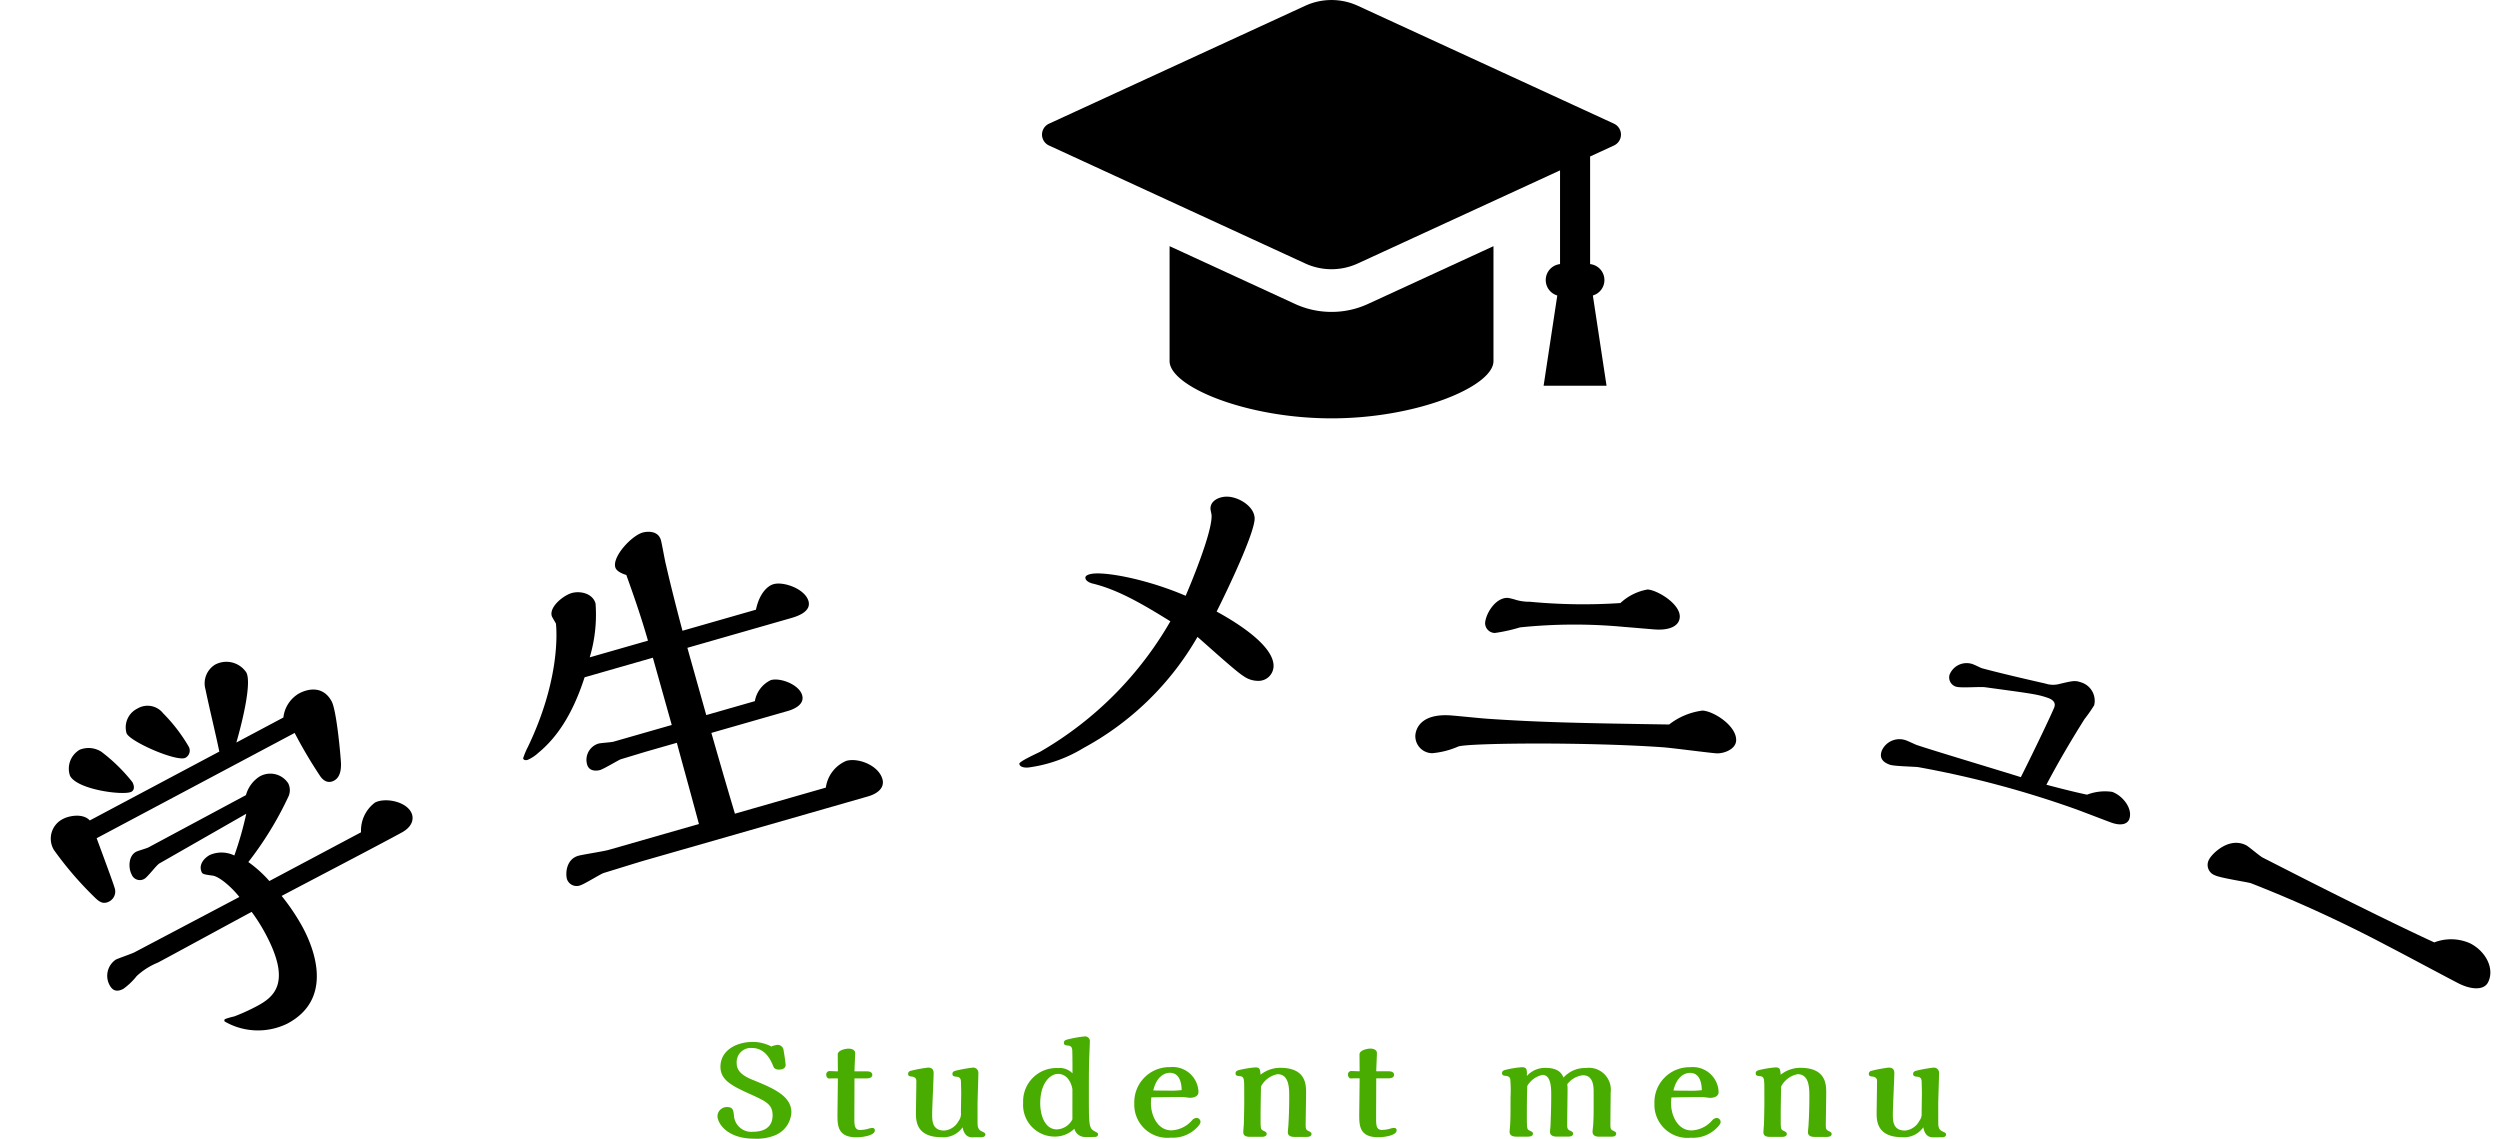
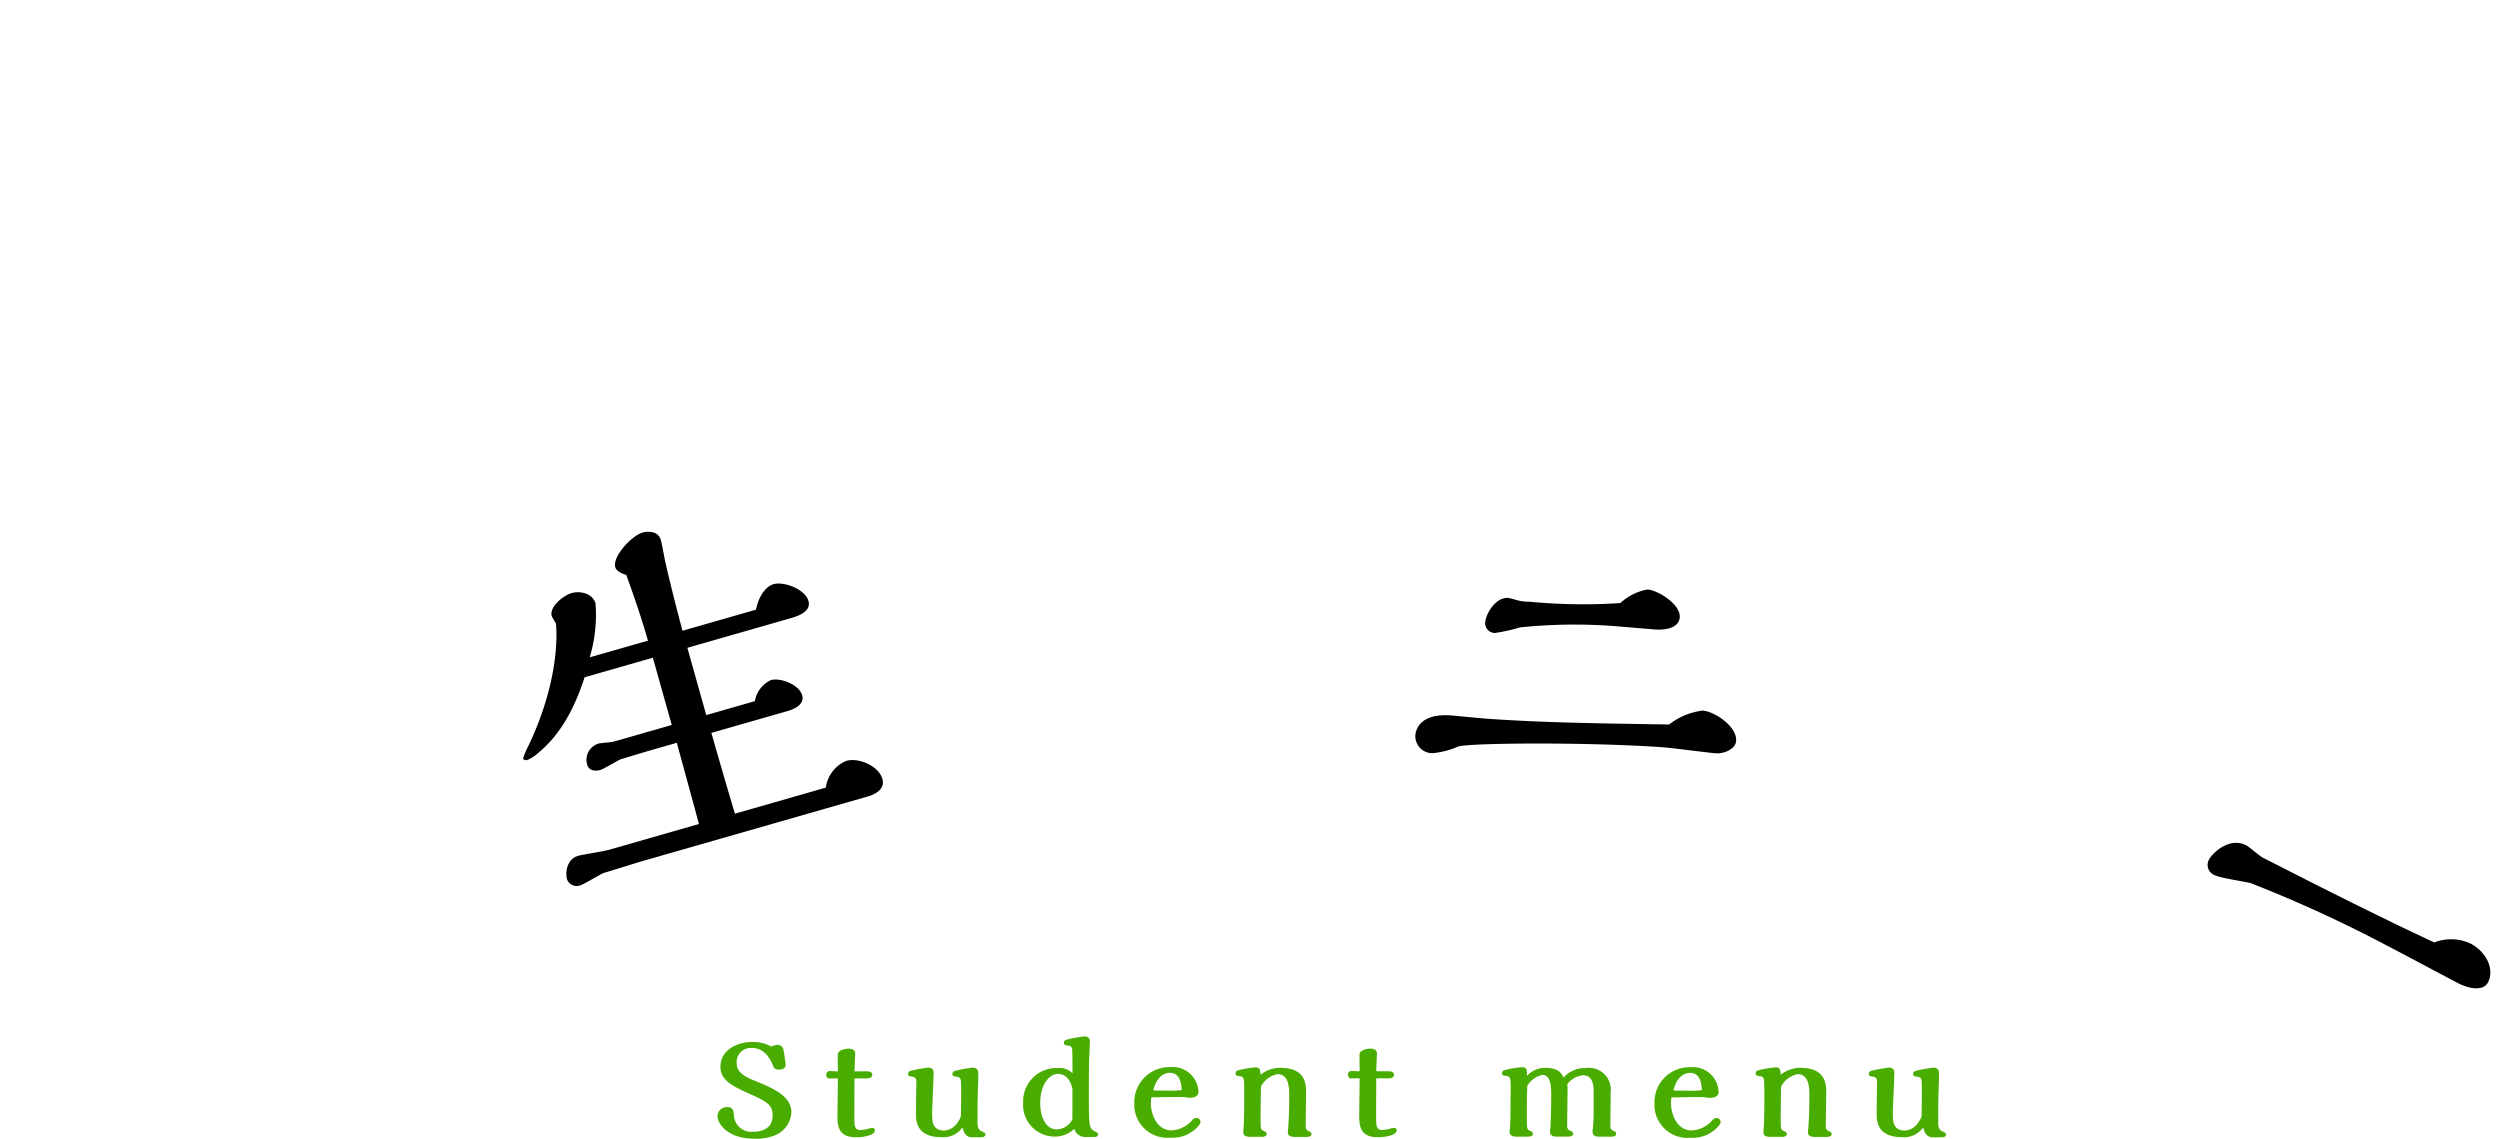
<svg xmlns="http://www.w3.org/2000/svg" width="259.067" height="117.997" viewBox="0 0 259.067 117.997">
  <defs>
    <clipPath id="a">
-       <rect width="60" height="43.352" fill="none" />
-     </clipPath>
+       </clipPath>
  </defs>
  <g transform="translate(-562.02 -996.328)">
    <g transform="translate(-13.761 949.036) rotate(-2)">
-       <path d="M25.16,7.92a17.066,17.066,0,0,0-.72-4.28,2.046,2.046,0,0,0-2.12-1.68,2.166,2.166,0,0,0-2.2,1.76c0,1.04,3.24,5.08,4.2,5.08A.843.843,0,0,0,25.16,7.92Zm4.56,1.96c1.44-1.48,4.32-4.68,4.32-5.92a2.482,2.482,0,0,0-2.48-2.24,2.276,2.276,0,0,0-2.08,1.8c-.52,1.76-1.24,4.6-1.76,6.36H12.52c-.28-1.04-1.72-1.44-2.36-1.44a2.278,2.278,0,0,0-2.36,2.4,36.027,36.027,0,0,0,1.4,6.24c.2.64.4,1.16,1.16,1.16a1.166,1.166,0,0,0,1.16-1.04c.08-.32.52-3.56.76-5.36H35.52a47.924,47.924,0,0,0,.24,5.24c.08.6.4,1.04,1.04,1.04.84,0,1.28-.88,1.44-1.16.28-.56,2.2-5.08,2.2-6.2,0-1.72-1.32-2.32-2.6-2.32a3.3,3.3,0,0,0-2.6,1.44ZM18.28,8.44a17.7,17.7,0,0,0-1.36-4.28,2.463,2.463,0,0,0-1.88-1.24,2.269,2.269,0,0,0-2.16,1.92c0,1.64,3.96,4.44,4.84,4.44C18.04,9.28,18.28,9,18.28,8.44ZM26,24.16a12.488,12.488,0,0,0-1-2.76,35.487,35.487,0,0,0,6.8-4,1.577,1.577,0,0,0,.68-1.28,2.224,2.224,0,0,0-2.28-2,3.318,3.318,0,0,0-2.16,1.04l-11.48.04c-.2,0-1.12-.2-1.32-.2-.96,0-1.52,1.16-1.52,1.84a.918.918,0,0,0,.96,1.04c.36,0,1.8-.68,2.12-.68l10.36-.32a35.332,35.332,0,0,1-3.12,3.24,3.048,3.048,0,0,0-2.2-1.24c-.72,0-1.6.36-1.6,1.24,0,.2.36.44.8.76.56.36,1.2,1.92,1.44,3.28-1.52,0-11.8-.04-12.28-.04-.32,0-1.8-.24-2.08-.24a2.023,2.023,0,0,0-1.8,2.04c0,.76.44,1,1.08,1a6.818,6.818,0,0,0,1.84-.52,7.213,7.213,0,0,1,2.6-.2c1.76,0,9.48-.08,11.04-.08a18.287,18.287,0,0,1,.2,2.76c0,5.72-2.32,6.12-4.32,6.12a20.6,20.6,0,0,1-2.56-.16,7.566,7.566,0,0,0-.92-.2c-.08,0-.2,0-.2.2a6.9,6.9,0,0,0,5.64,3.24c6.08,0,6.08-6.92,6.08-8.08a21.952,21.952,0,0,0-.4-3.88c2.24,0,12.16.08,14.16.04,1.24-.04,1.76-.72,1.76-1.4,0-1.32-1.72-2.64-2.84-2.64a3.618,3.618,0,0,0-2.72,2.04Z" transform="translate(564.529 149.258) rotate(-26)" />
      <path d="M25.92,33.64c-.04-3.2-.04-6.24-.04-8.72h8.24c.68,0,1.88-.16,1.88-1.16,0-1.16-1.68-2.4-2.68-2.4A2.957,2.957,0,0,0,31.12,23H25.88l.04-7.24h11.2c.72,0,2.2-.08,2.2-1.2,0-1.32-1.92-2.68-3-2.68-.72,0-1.72.6-2.48,2.04H25.92c.04-2.16.12-4.84.24-7.04,0-.4.2-2.2.2-2.6,0-1.16-1.32-1.28-1.6-1.28-1.2,0-3.72,1.52-3.72,2.68,0,.4.44.8.88,1.08.12,1.88.28,4.32.28,7.16H15.92a15.451,15.451,0,0,0,2.12-5.2C18.04,7.6,16.84,7,15.96,7s-2.64.72-2.64,1.72c0,.12.2.84.2.88-.24,1.32-1.48,6.04-6.32,11.48a7.611,7.611,0,0,0-.8,1c0,.24.28.28.4.28a3.951,3.951,0,0,0,1.28-.4c2.12-.92,4.4-2.68,6.76-6.2H22.2L22.16,23H15.88c-.24,0-1.32-.24-1.56-.24a1.762,1.762,0,0,0-1.72,1.76c0,.88,1,.92,1.12.92.4,0,2.04-.44,2.36-.48.12,0,2.6-.04,2.88-.04h3.2c-.04,2.04-.04,3.88-.12,8.72H12.28c-.52,0-2.72-.28-3.16-.28-1.32,0-1.8,1.4-1.8,2a1.056,1.056,0,0,0,1.16,1c.4,0,2.24-.52,2.64-.56.04,0,3.96-.08,4.28-.08H39.68c.92,0,1.92-.32,1.92-1.32,0-1.48-1.8-2.84-3.08-2.84a3.519,3.519,0,0,0-2.8,2.08Z" transform="translate(613.661 127.913) rotate(-14)" />
-       <path d="M28,19.44c1.28-2.24,4.44-8.08,4.44-9.48,0-1.28-1.68-2.36-2.88-2.36-.8,0-1.64.4-1.64,1.2,0,.12.08.52.08.64,0,1.8-2.72,7.4-3.12,8.2-3.56-1.76-7.52-2.8-9.28-2.8-.24,0-1,.04-1,.4,0,.32.44.56.76.64,2.48.76,4.76,2.2,7.8,4.32A36.766,36.766,0,0,1,8.96,33c-.36.16-2.2.88-2.2,1.12,0,.2.2.44.88.44a14.641,14.641,0,0,0,5.84-1.72,30.2,30.2,0,0,0,12.4-10.88c.72.68,3.8,3.8,4.52,4.28a2.62,2.62,0,0,0,1.56.6,1.557,1.557,0,0,0,1.64-1.56C33.6,23,29.36,20.28,28,19.44Z" transform="translate(669.232 116.144) rotate(-1)" />
      <path d="M27.48,13.28a58.361,58.361,0,0,1-9.36.52,5.011,5.011,0,0,1-1.4-.08,6.871,6.871,0,0,0-.88-.16c-1.28,0-2.2,1.76-2.2,2.76a1.026,1.026,0,0,0,1.08.96,17.273,17.273,0,0,0,2.56-.76,55.1,55.1,0,0,1,10.8-.8c.48,0,2.72.04,3.16.04,1.44,0,2.48-.48,2.48-1.44,0-1.36-2.48-2.64-3.52-2.64A5.52,5.52,0,0,0,27.48,13.28Zm5.92,12.2c-8.76.48-13.4.72-19,.72-.56,0-3.12-.08-3.64-.08-3.08,0-3.52,1.6-3.52,2.32a1.766,1.766,0,0,0,1.88,1.72,8.577,8.577,0,0,0,2.64-.88c1.04-.44,13.16-1.4,21.16-1.4.88,0,4.76.24,5.56.24.72,0,1.96-.52,1.96-1.44,0-1.48-2.44-2.88-3.68-2.88A7.017,7.017,0,0,0,33.4,25.48Z" transform="translate(713.471 119.593) rotate(6)" />
-       <path d="M31.84,29.08c-1.2.16-3.2.32-4.32.4.4-2.6.92-5.16,1.52-7.72a15.435,15.435,0,0,0,.48-1.68,1.993,1.993,0,0,0-2.08-1.8c-.64,0-.84.12-2.16.96A2.567,2.567,0,0,1,24,19.6c-4.36.48-6.64.64-6.76.64s-.72-.08-.84-.08a1.9,1.9,0,0,0-2.08,1.8,1,1,0,0,0,1.04.96c.48,0,2.4-.84,2.84-.92,4.84-.96,5.36-1.08,6.52-1.08.28,0,.96.04.96.68,0,.44-.44,4.44-.92,8-1.8.04-9.68.36-11.28.36-.16,0-.88-.08-1-.08a2,2,0,0,0-2.24,1.84c0,.6.28,1.08,1.28,1.08.48,0,2.44-.64,2.84-.72A102.791,102.791,0,0,1,31,30.88c.68,0,3.8.12,4.2.12,1.16,0,1.6-.48,1.6-.96,0-1.2-1.52-2.08-2.6-2.08A5.171,5.171,0,0,0,31.84,29.08Z" transform="translate(767.747 118.645) rotate(21)" />
      <path d="M33.08,19.32c-4.76.2-13.36.24-15.28.24H13.24c-.32,0-1.8-.36-2.08-.36-2.04,0-2.76,2.44-2.76,3a1.139,1.139,0,0,0,1.28,1.24c.6,0,3.12-.84,3.68-.96a137.2,137.2,0,0,1,15.52-.64c1.32,0,7.16.12,8.36.12,1.44,0,2.68-.52,2.68-1.48,0-1.56-1.64-2.76-3.48-2.76A4.834,4.834,0,0,0,33.08,19.32Z" transform="matrix(0.875, 0.485, -0.485, 0.875, 802.899, 140.811)" />
    </g>
    <path d="M194.706,2.634a4.142,4.142,0,0,0-1.918-.476c-1.75,0-3.36.9-3.36,2.576,0,1.358,1.148,1.96,3.01,2.8,1.694.77,2.394,1.078,2.394,2.226,0,1.5-1.274,1.708-2.044,1.708a1.8,1.8,0,0,1-1.946-1.54c-.07-.728-.112-1.022-.756-1.022a.97.97,0,0,0-.966.924c0,.756.994,2.352,3.78,2.352a5.111,5.111,0,0,0,2.114-.322,2.717,2.717,0,0,0,1.764-2.408c0-1.722-1.918-2.506-4-3.36-.826-.336-1.666-.8-1.666-1.708a1.467,1.467,0,0,1,1.568-1.6c1.05,0,1.75.7,2.2,1.848.084.224.2.392.63.392.294,0,.672-.112.672-.476,0-.266-.21-1.568-.238-1.666a.63.63,0,0,0-.616-.42A2.042,2.042,0,0,0,194.706,2.634Zm9.912,3.3c.154,0,.546-.042.546-.364,0-.266-.266-.364-.546-.364h-1.3c0-.294.07-1.624.07-1.89,0-.336-.35-.462-.686-.462-.266,0-1.092.14-1.12.588,0,.056.014,1.484.014,1.764-.14,0-.742-.028-.868-.028a.347.347,0,0,0-.336.392c0,.154.1.378.294.378.07,0,.364-.014.42-.014h.49c0,.616-.042,3.346-.042,3.906,0,1.176.168,2.2,1.974,2.2.63,0,1.9-.182,1.9-.714,0-.2-.126-.252-.28-.252a1.961,1.961,0,0,0-.5.112,4.171,4.171,0,0,1-.728.1c-.616,0-.616-.532-.616-1.274,0-.644.014-3.5.014-4.074Zm11.844,6.1c.308,0,.42-.154.42-.28,0-.154-.1-.2-.392-.336-.42-.2-.42-.574-.42-.994V8.626c0-.518.084-2.772.084-3.234a.536.536,0,0,0-.574-.574,14.856,14.856,0,0,0-1.722.308c-.182.042-.392.112-.392.336,0,.182.084.266.364.294.406.028.476.182.518.434,0,.14.028.882.028,1.274,0,.322-.028,1.736-.028,2.03a1.2,1.2,0,0,1-.252.868,1.847,1.847,0,0,1-1.47.98c-1.232,0-1.26-.966-1.26-1.694,0-.658.154-3.836.154-4.2,0-.224,0-.63-.588-.63a13.777,13.777,0,0,0-1.792.336.318.318,0,0,0-.266.308c0,.2.1.252.336.28.14.014.518.042.518.462,0,.532-.042,2.856-.042,3.332,0,.728,0,2.492,2.632,2.492a2.412,2.412,0,0,0,2.2-1.022c.07.336.238,1.036.994,1.036Zm11.718-.028c.2,0,.378-.056.378-.294,0-.1-.042-.126-.378-.308-.574-.322-.574-.616-.574-3.976,0-1.288,0-2.366.028-3.416.014-.294.07-1.568.07-1.834a.5.5,0,0,0-.574-.588,12.481,12.481,0,0,0-1.722.308c-.154.042-.392.1-.392.336,0,.2.1.266.364.294.364.028.462.154.5.434.028.252.028,2.058.028,2.45a1.839,1.839,0,0,0-1.5-.546,3.449,3.449,0,0,0-3.612,3.6,3.275,3.275,0,0,0,3.346,3.5,2.879,2.879,0,0,0,1.96-.812,1.14,1.14,0,0,0,1.064.854Zm-2.282-1.82a1.9,1.9,0,0,1-1.61,1.036c-1.246,0-1.722-1.47-1.722-2.7,0-2.156,1.078-3.052,1.834-3.052,1.246,0,1.5,1.512,1.5,1.61Zm8.176-2.282c.924-.014,1.918-.042,3.234-.042.126,0,.644.084.756.084.434,0,.9-.14.9-.616a2.671,2.671,0,0,0-2.926-2.562,3.638,3.638,0,0,0-3.724,3.766,3.427,3.427,0,0,0,3.78,3.542,3.472,3.472,0,0,0,2.73-1.064c.084-.084.35-.364.35-.56a.421.421,0,0,0-.392-.42.654.654,0,0,0-.476.238,2.988,2.988,0,0,1-2.142,1.05c-1.484,0-2.128-1.61-2.128-2.8A5.515,5.515,0,0,1,234.074,7.912Zm3.15-.756a9.439,9.439,0,0,1-1.372.056c-.126,0-1.4,0-1.568-.028.322-1.372,1.106-1.82,1.722-1.82C237.14,5.364,237.21,6.694,237.224,7.156Zm6.482,1.3c0,.434-.028,1.89-.042,2.254-.014.126-.056.714-.056.812,0,.392.322.476.7.476h1.19c.126,0,.532,0,.532-.308,0-.14-.056-.182-.336-.322S245.4,11.2,245.4,10.1c0-.742,0-1.2.042-3.318A2.442,2.442,0,0,1,247.15,5.5c1.218,0,1.218,1.47,1.218,2.3,0,1.092-.028,2.1-.1,3.192-.014.084-.042.448-.042.532,0,.476.546.476.7.476h1.218c.168,0,.532-.014.532-.308,0-.14-.07-.182-.35-.322-.224-.126-.252-.224-.252-.63,0-.532.042-2.828.042-3.3,0-.84,0-2.6-2.674-2.6a3.28,3.28,0,0,0-2.044.714c-.056-.588-.07-.756-.546-.756a10.629,10.629,0,0,0-1.652.266c-.182.042-.392.112-.392.336,0,.2.07.266.364.294.532.056.532.154.532,1.652Zm14.98-2.52c.154,0,.546-.042.546-.364,0-.266-.266-.364-.546-.364h-1.3c0-.294.07-1.624.07-1.89,0-.336-.35-.462-.686-.462-.266,0-1.092.14-1.12.588,0,.056.014,1.484.014,1.764-.14,0-.742-.028-.868-.028a.347.347,0,0,0-.336.392c0,.154.1.378.294.378.07,0,.364-.014.42-.014h.49c0,.616-.042,3.346-.042,3.906,0,1.176.168,2.2,1.974,2.2.63,0,1.9-.182,1.9-.714,0-.2-.126-.252-.28-.252a1.961,1.961,0,0,0-.5.112,4.171,4.171,0,0,1-.728.1c-.616,0-.616-.532-.616-1.274,0-.644.014-3.5.014-4.074ZM271.3,8.724c0,.7,0,1.61-.056,2.24,0,.042-.042.476-.042.49,0,.364.266.518.7.518h1.176c.154,0,.546-.014.546-.308,0-.154-.07-.182-.35-.322-.238-.112-.28-.154-.28-1.246,0-2.072.014-2.436.042-3.374a2.385,2.385,0,0,1,1.582-1.148c.9,0,.9,1.428.9,2.086,0,1.2-.028,1.9-.07,3.108,0,.112-.056.6-.056.7,0,.434.406.5.7.5h1.148c.14,0,.546,0,.546-.308,0-.126-.1-.224-.28-.294-.322-.126-.336-.322-.336-.644,0-.56.042-3.038.042-3.542a5.519,5.519,0,0,0-.028-.644,2.344,2.344,0,0,1,1.624-.924c1.064,0,1.106,1.148,1.106,1.722v1.2c0,.812,0,1.862-.07,2.464-.014.126-.042.364-.042.462,0,.35.238.518.7.518h1.218c.224,0,.532-.028.532-.322,0-.14-.084-.182-.336-.308s-.266-.238-.266-.658c0-.518.028-2.8.028-3.276A2.275,2.275,0,0,0,279.1,4.86a2.989,2.989,0,0,0-2.31.994c-.154-.35-.434-1.008-1.876-1.008a2.507,2.507,0,0,0-1.918.84c.014-.63.014-.91-.518-.91a10.607,10.607,0,0,0-1.666.266c-.182.042-.392.112-.392.336,0,.182.07.266.364.294s.448.126.49.35a13.084,13.084,0,0,1,.028,1.862Zm16.674-.812c.924-.014,1.918-.042,3.234-.042.126,0,.644.084.756.084.434,0,.9-.14.9-.616a2.671,2.671,0,0,0-2.926-2.562,3.638,3.638,0,0,0-3.724,3.766,3.427,3.427,0,0,0,3.78,3.542,3.472,3.472,0,0,0,2.73-1.064c.084-.084.35-.364.35-.56a.421.421,0,0,0-.392-.42.654.654,0,0,0-.476.238,2.988,2.988,0,0,1-2.142,1.05c-1.484,0-2.128-1.61-2.128-2.8A5.51,5.51,0,0,1,287.974,7.912Zm3.15-.756a9.439,9.439,0,0,1-1.372.056c-.126,0-1.4,0-1.568-.028.322-1.372,1.106-1.82,1.722-1.82C291.04,5.364,291.11,6.694,291.124,7.156Zm6.482,1.3c0,.434-.028,1.89-.042,2.254-.014.126-.056.714-.056.812,0,.392.322.476.7.476h1.19c.126,0,.532,0,.532-.308,0-.14-.056-.182-.336-.322S299.3,11.2,299.3,10.1c0-.742,0-1.2.042-3.318A2.442,2.442,0,0,1,301.05,5.5c1.218,0,1.218,1.47,1.218,2.3,0,1.092-.028,2.1-.1,3.192-.014.084-.042.448-.042.532,0,.476.546.476.7.476h1.218c.168,0,.532-.014.532-.308,0-.14-.07-.182-.35-.322-.224-.126-.252-.224-.252-.63,0-.532.042-2.828.042-3.3,0-.84,0-2.6-2.674-2.6a3.28,3.28,0,0,0-2.044.714c-.056-.588-.07-.756-.546-.756a10.629,10.629,0,0,0-1.652.266c-.182.042-.392.112-.392.336,0,.2.07.266.364.294.532.056.532.154.532,1.652Zm18.41,3.584c.308,0,.42-.154.42-.28,0-.154-.1-.2-.392-.336-.42-.2-.42-.574-.42-.994V8.626c0-.518.084-2.772.084-3.234a.536.536,0,0,0-.574-.574,14.855,14.855,0,0,0-1.722.308c-.182.042-.392.112-.392.336,0,.182.084.266.364.294.406.028.476.182.518.434,0,.14.028.882.028,1.274,0,.322-.028,1.736-.028,2.03a1.2,1.2,0,0,1-.252.868,1.847,1.847,0,0,1-1.47.98c-1.232,0-1.26-.966-1.26-1.694,0-.658.154-3.836.154-4.2,0-.224,0-.63-.588-.63a13.777,13.777,0,0,0-1.792.336.318.318,0,0,0-.266.308c0,.2.1.252.336.28.14.014.518.042.518.462,0,.532-.042,2.856-.042,3.332,0,.728,0,2.492,2.632,2.492a2.412,2.412,0,0,0,2.2-1.022c.07.336.238,1.036.994,1.036Z" transform="translate(447.25 1102.142)" fill="#49ac00" />
    <g transform="translate(670 996.328)">
      <g transform="translate(0 0)" clip-path="url(#a)">
        <path d="M59.278,12.819,32.726.6a6.521,6.521,0,0,0-5.453,0L.722,12.819a1.243,1.243,0,0,0,0,2.257L27.274,27.3a6.517,6.517,0,0,0,5.453,0l20.955-9.645v9.712a1.665,1.665,0,0,0-.285,3.253l-1.417,9.35H58.5l-1.417-9.35a1.665,1.665,0,0,0-.285-3.253V16.215l2.475-1.139a1.242,1.242,0,0,0,0-2.257" transform="translate(0 0)" />
-         <path d="M44.98,61.231a9.017,9.017,0,0,1-3.795-.832L28.2,54.42V66.33c0,2.615,7.9,5.933,16.782,5.933s16.782-3.317,16.782-5.933V54.42L48.775,60.4a9.011,9.011,0,0,1-3.795.832" transform="translate(-14.98 -28.91)" />
      </g>
    </g>
  </g>
</svg>